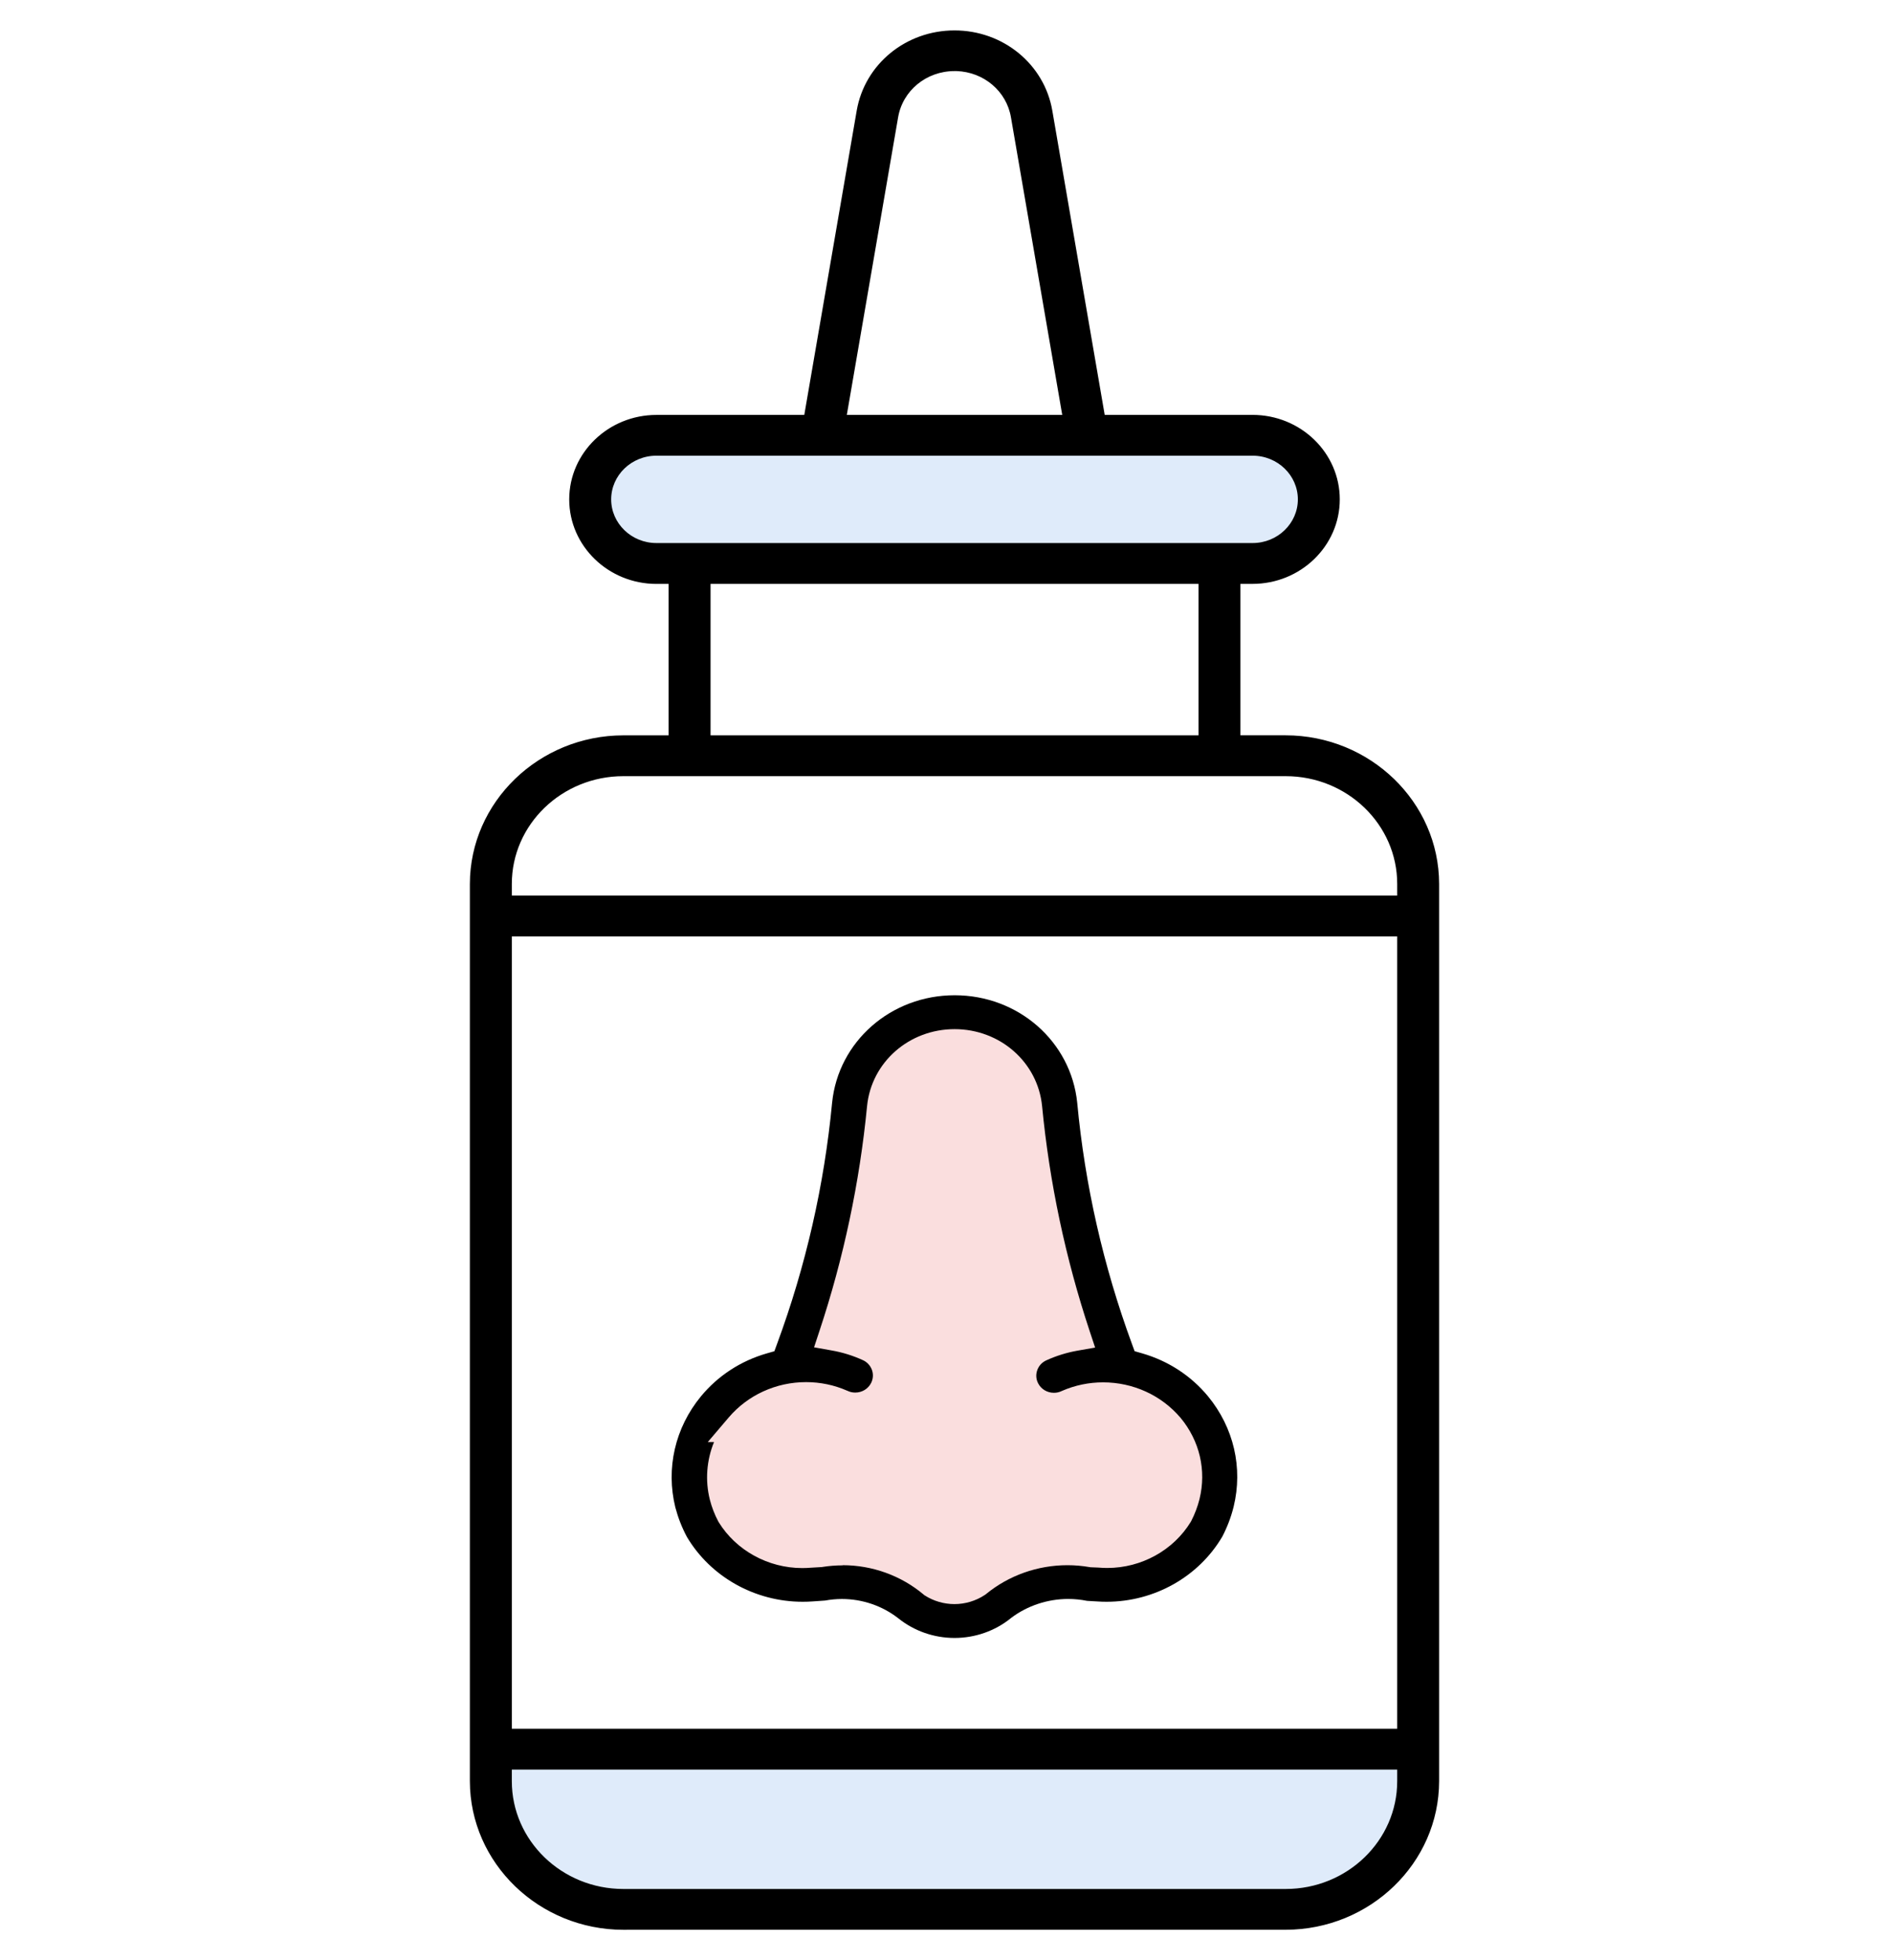
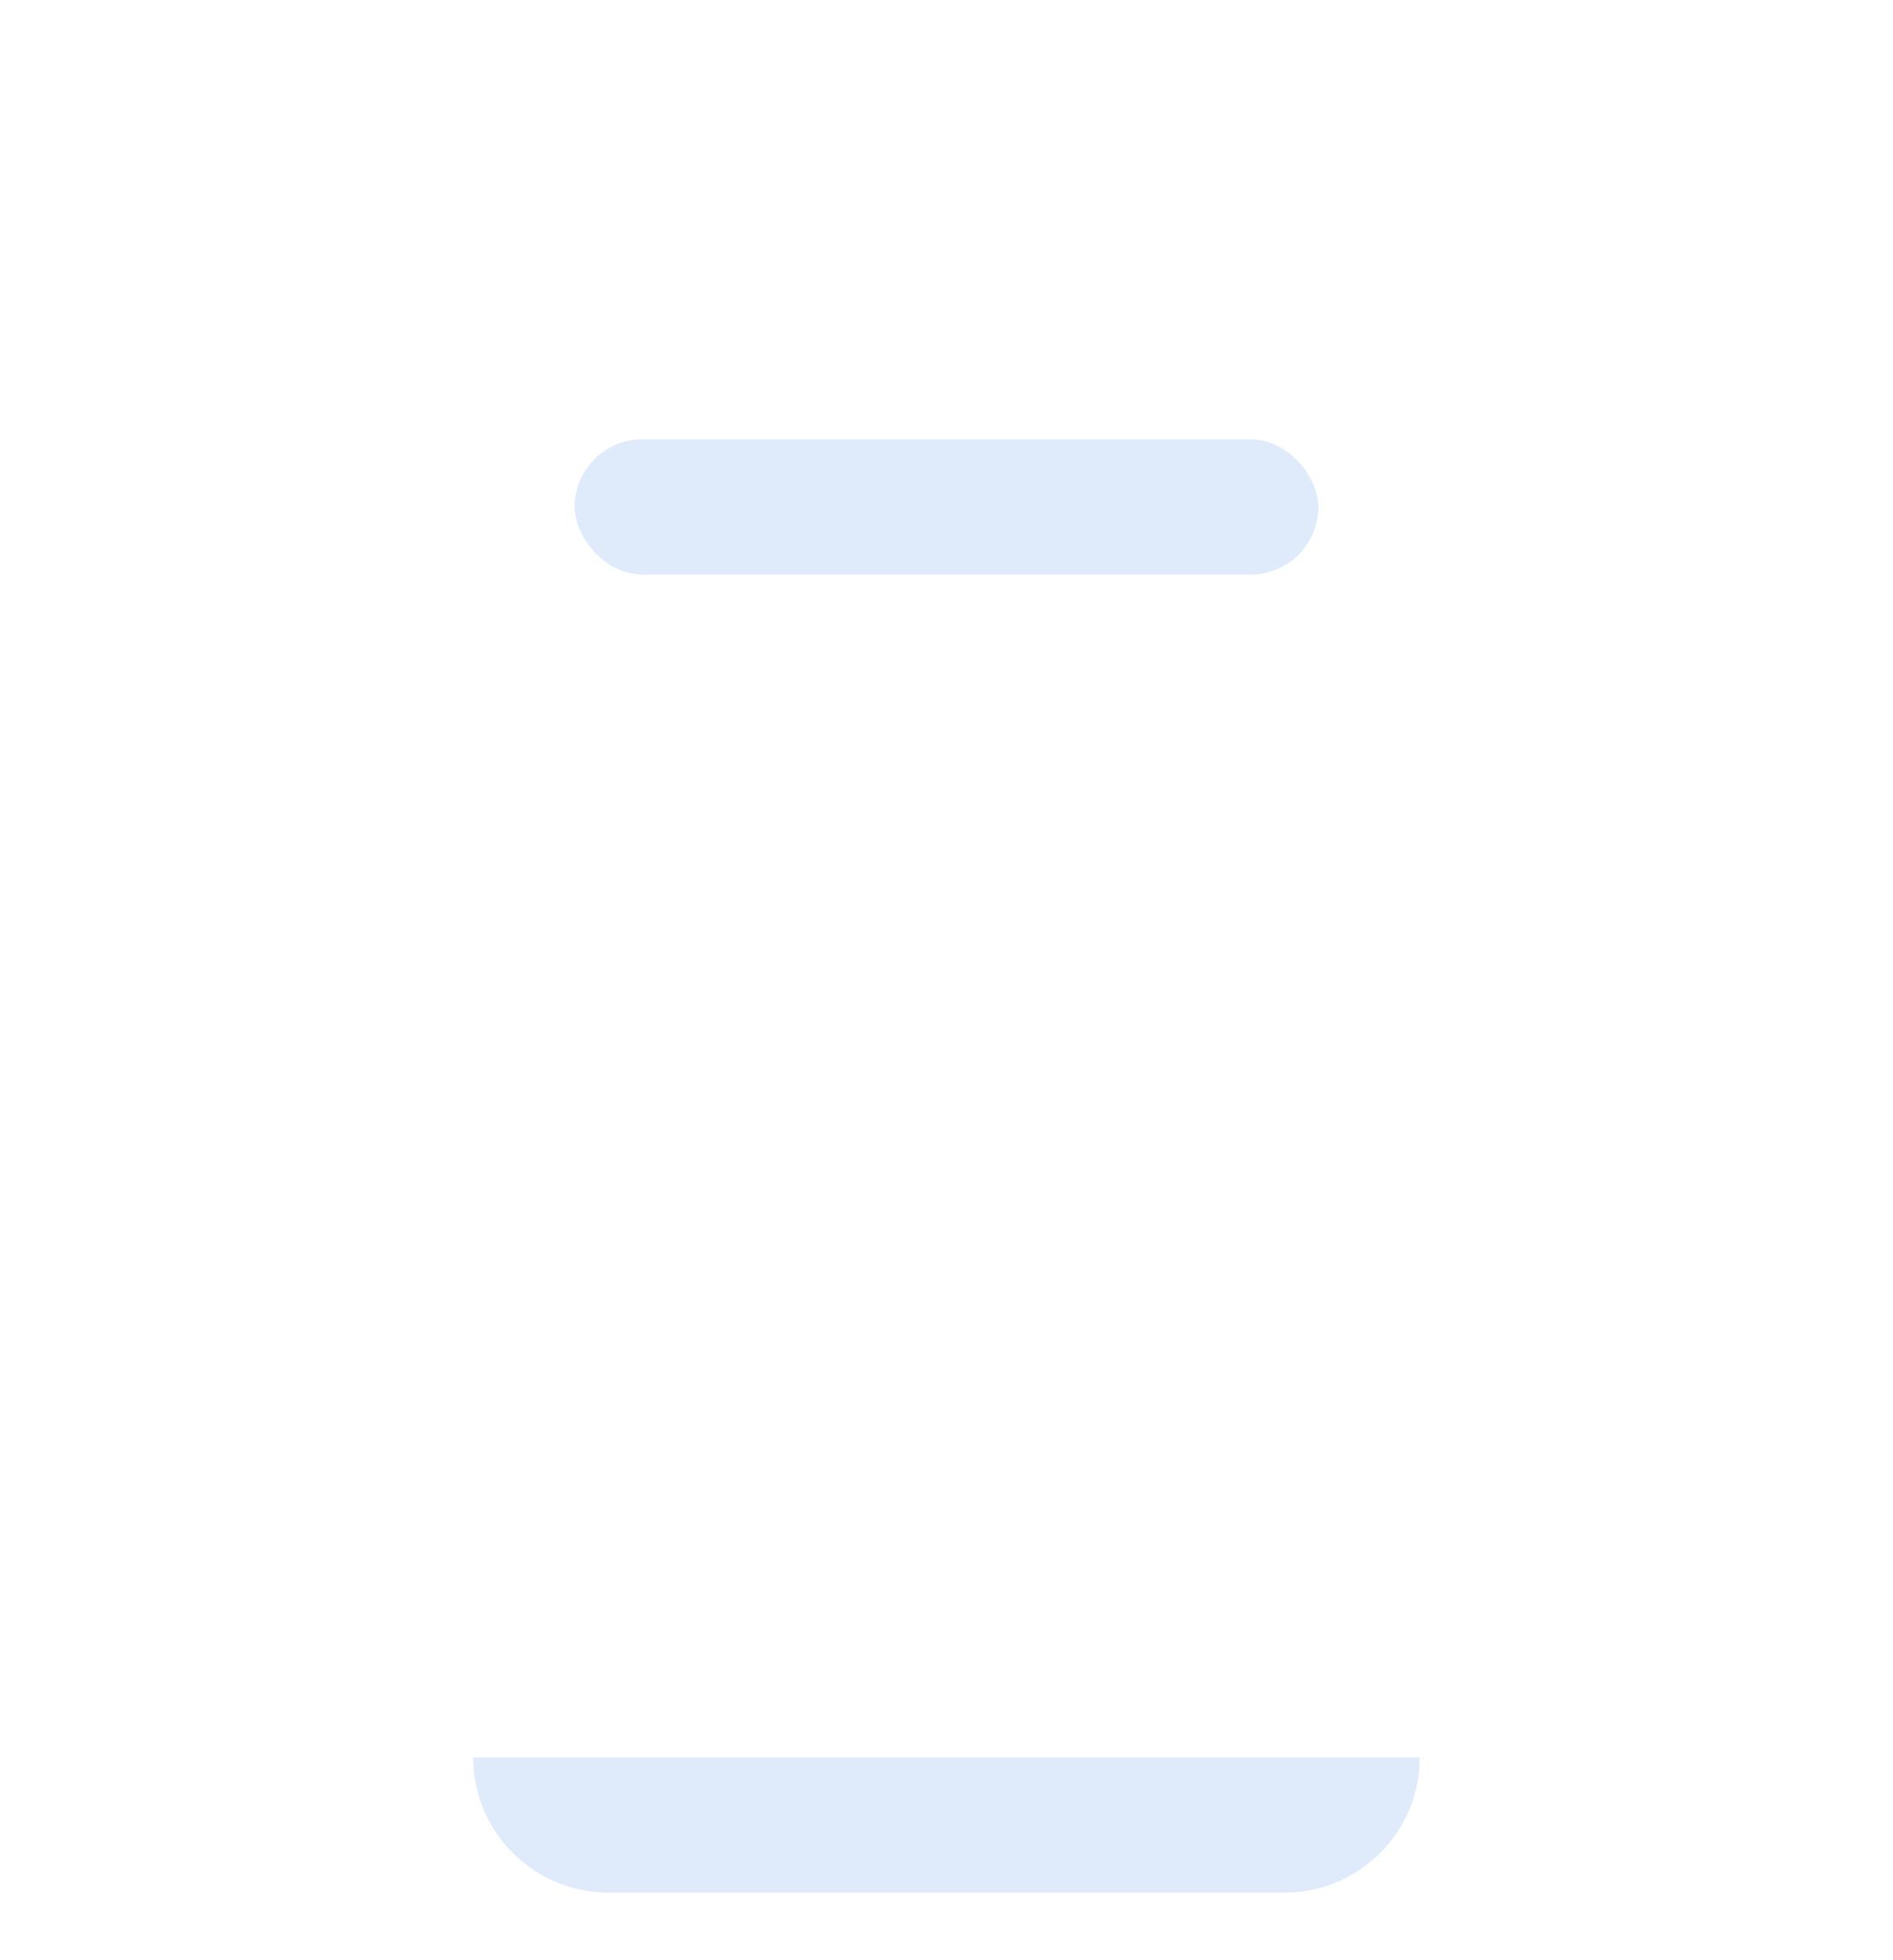
<svg xmlns="http://www.w3.org/2000/svg" width="56" height="58" viewBox="0 0 56 58" fill="none">
  <g id="Frame 1000008108">
    <g id="icons">
      <g id="NASAL">
        <path id="Rectangle 53" d="M14 52H42C42 54.209 40.209 56 38 56H18C15.791 56 14 54.209 14 52Z" fill="#DFEBFA" />
-         <path id="Vector 6" d="M31.5 35C31.899 30.6 29.333 29.833 28 30C27.2 29.959 26 30.983 25.5 31.5L25 34L24.5 37.5L23.211 40.5L22.5 41C18.5 43.8 21.308 45.833 23.211 46.5H25L26.5 47L28 48L29.5 47.5L30.5 47H32C33.999 46.5 32.999 47.5 35.499 45C37.499 43 34.999 41.167 33.499 40.5L32.499 40V37.5C32.499 37.1 31.833 35.667 31.5 35Z" fill="#FADEDE" />
        <rect id="Rectangle 52" x="17" y="13" width="22" height="4" rx="2" fill="#DFEBFA" />
-         <path id="Vector" d="M18.44 57.05L18.49 57.05V57.049H38.034H38.034C40.504 57.045 42.52 55.097 42.523 52.702V52.702V26.153V26.153C42.52 23.759 40.504 21.81 38.034 21.807H38.034H36.645V17.226H37.054C38.448 17.226 39.584 16.128 39.584 14.776C39.584 13.423 38.448 12.326 37.054 12.326H32.638L31.081 3.282C30.848 1.93 29.65 0.95 28.237 0.95C26.823 0.95 25.627 1.93 25.393 3.281L25.393 3.282L23.835 12.327H19.419C18.026 12.327 16.889 13.424 16.889 14.777C16.889 16.129 18.026 17.227 19.419 17.227H19.828V21.808H18.44H18.44C15.969 21.811 13.954 23.76 13.95 26.154V26.154L13.95 52.703L13.95 52.703C13.954 55.098 15.969 57.047 18.44 57.05ZM28.238 2.053H28.301C29.131 2.082 29.821 2.667 29.956 3.463L29.956 3.463L31.483 12.326H24.992L26.519 3.464L26.519 3.464C26.658 2.648 27.379 2.053 28.238 2.053ZM18.44 55.942C16.592 55.942 15.091 54.487 15.091 52.703V52.309H41.383V52.703C41.383 54.487 39.883 55.942 38.035 55.942H18.44ZM41.383 51.201H15.091V27.656H41.383V51.201ZM15.091 26.154C15.091 24.37 16.592 22.916 18.44 22.916H38.035C39.883 22.916 41.383 24.37 41.383 26.154V26.549H15.091V26.154ZM35.505 17.227V21.808H20.97V17.227H35.505ZM18.03 14.776C18.03 14.037 18.652 13.433 19.419 13.433H37.055C37.823 13.433 38.444 14.037 38.444 14.776C38.444 15.514 37.823 16.118 37.055 16.118H19.419C18.652 16.118 18.03 15.514 18.03 14.776Z" fill="black" stroke="black" stroke-width="0.1" />
-         <path id="Vector_2" d="M28.237 48.465C27.633 48.465 27.044 48.26 26.579 47.887C26.104 47.514 25.511 47.312 24.906 47.312C24.74 47.312 24.572 47.328 24.409 47.358L24.034 47.384C23.938 47.391 23.842 47.394 23.745 47.394C22.334 47.394 21.023 46.659 20.32 45.474C20.172 45.197 20.058 44.903 19.978 44.6C19.695 43.448 19.969 42.249 20.734 41.318C21.237 40.708 21.911 40.267 22.684 40.045L22.908 39.981L22.986 39.769C23.837 37.465 24.385 35.062 24.616 32.627C24.799 30.816 26.357 29.448 28.241 29.448C30.125 29.448 31.683 30.816 31.867 32.629C32.094 35.061 32.64 37.463 33.487 39.768L33.565 39.98L33.789 40.044C34.561 40.267 35.233 40.706 35.736 41.314C36.498 42.24 36.774 43.431 36.494 44.582C36.418 44.888 36.305 45.187 36.157 45.469C35.457 46.657 34.147 47.394 32.735 47.394C32.641 47.394 32.545 47.391 32.45 47.384L32.158 47.367C31.974 47.33 31.787 47.311 31.6 47.311C30.994 47.311 30.395 47.509 29.916 47.869L29.903 47.88C29.437 48.258 28.845 48.465 28.237 48.465ZM24.926 46.312C25.802 46.312 26.65 46.618 27.313 47.172L27.334 47.191L27.358 47.207C27.619 47.374 27.923 47.463 28.236 47.463C28.548 47.463 28.867 47.37 29.131 47.194L29.151 47.181L29.169 47.167C29.841 46.615 30.696 46.312 31.578 46.312C31.795 46.312 32.014 46.331 32.229 46.368L32.259 46.373L32.501 46.383C32.586 46.391 32.672 46.394 32.757 46.394C33.767 46.394 34.713 45.871 35.227 45.028L35.235 45.014L35.242 45.001C35.347 44.795 35.429 44.579 35.485 44.355C35.694 43.505 35.488 42.63 34.923 41.95C34.355 41.282 33.52 40.902 32.632 40.902C32.212 40.902 31.803 40.987 31.418 41.154L31.406 41.16C31.333 41.194 31.258 41.211 31.178 41.211C30.977 41.211 30.797 41.102 30.709 40.927C30.648 40.806 30.639 40.669 30.685 40.541C30.73 40.413 30.823 40.311 30.95 40.252C31.243 40.118 31.557 40.02 31.881 39.963L32.397 39.873L32.237 39.391C31.52 37.23 31.046 34.989 30.828 32.729C30.7 31.43 29.586 30.451 28.239 30.451C26.892 30.451 25.779 31.43 25.65 32.728C25.431 34.987 24.957 37.225 24.241 39.383L24.082 39.865L24.597 39.957C24.921 40.013 25.236 40.111 25.533 40.248C25.655 40.304 25.748 40.408 25.794 40.534C25.84 40.661 25.83 40.799 25.77 40.92C25.681 41.096 25.501 41.204 25.3 41.204C25.221 41.204 25.145 41.188 25.073 41.153L25.06 41.148C24.675 40.98 24.267 40.895 23.846 40.895C22.958 40.895 22.123 41.277 21.558 41.94L20.939 42.667H21.123C20.904 43.204 20.855 43.804 21 44.376C21.056 44.596 21.139 44.809 21.245 45.011L21.252 45.024L21.26 45.038C21.776 45.876 22.724 46.397 23.733 46.397C23.819 46.397 23.906 46.393 23.992 46.386L24.314 46.367L24.337 46.363C24.532 46.332 24.732 46.317 24.929 46.317L24.926 46.312Z" fill="black" />
      </g>
    </g>
  </g>
</svg>